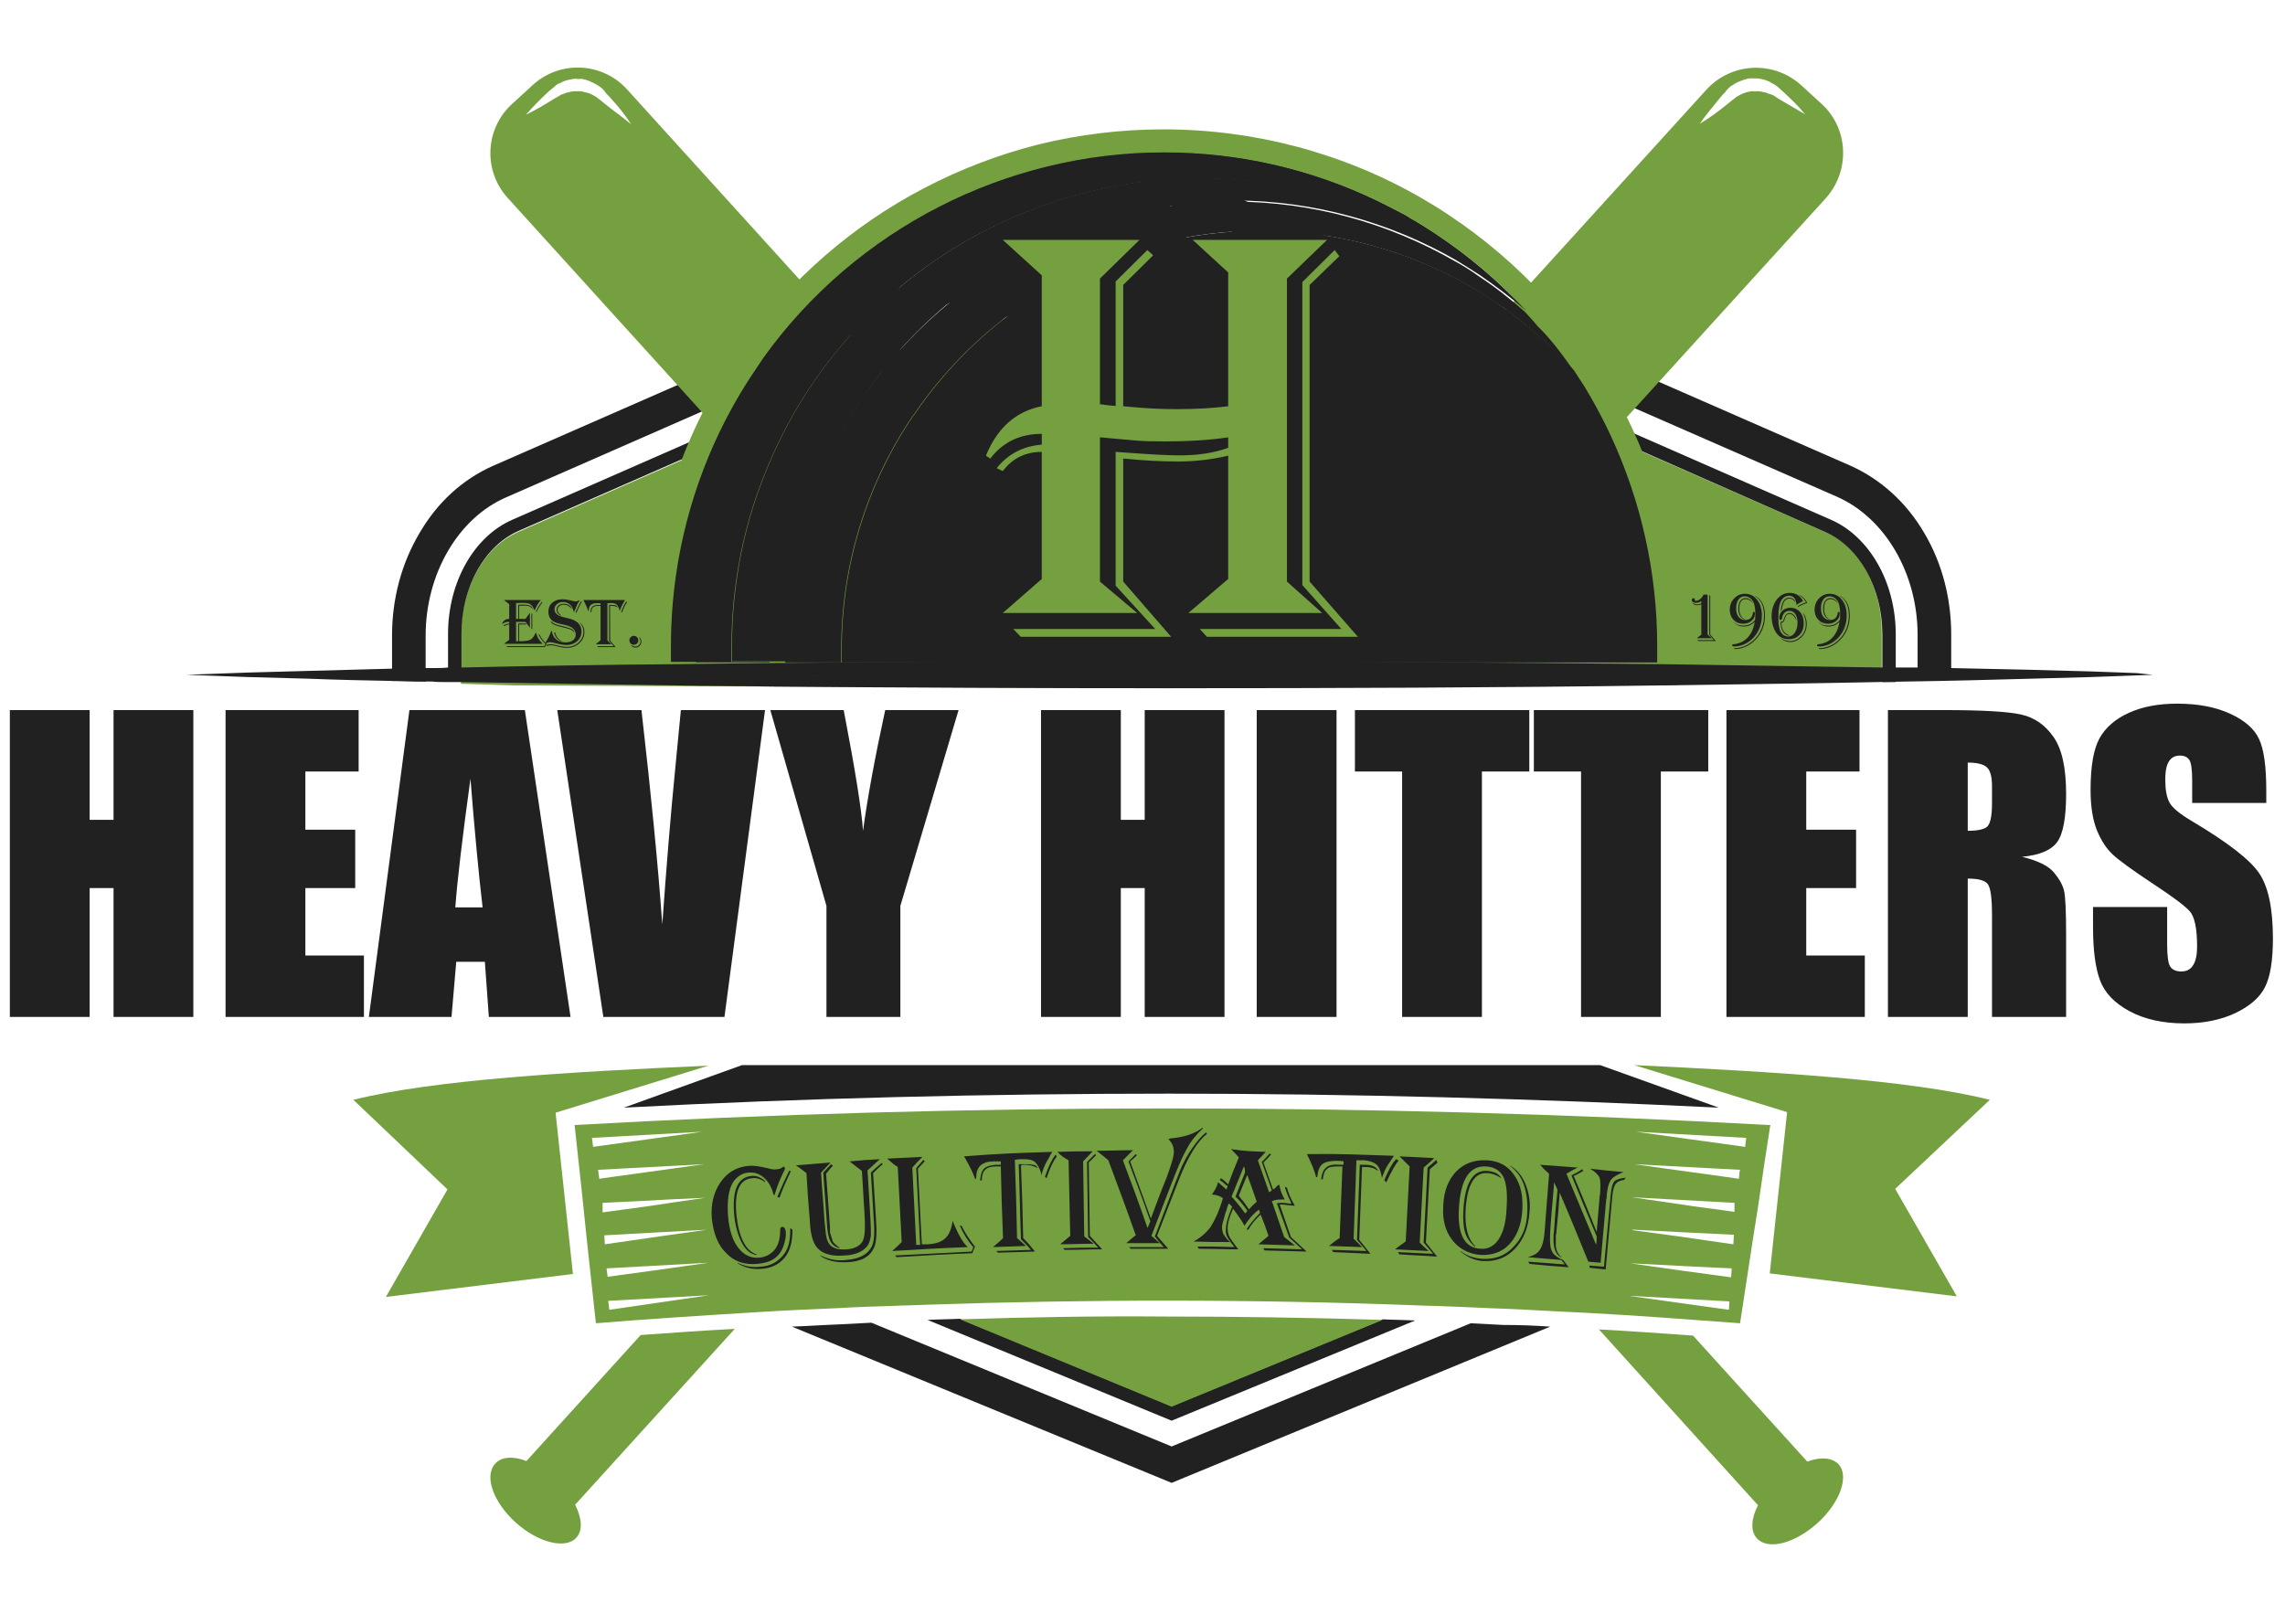
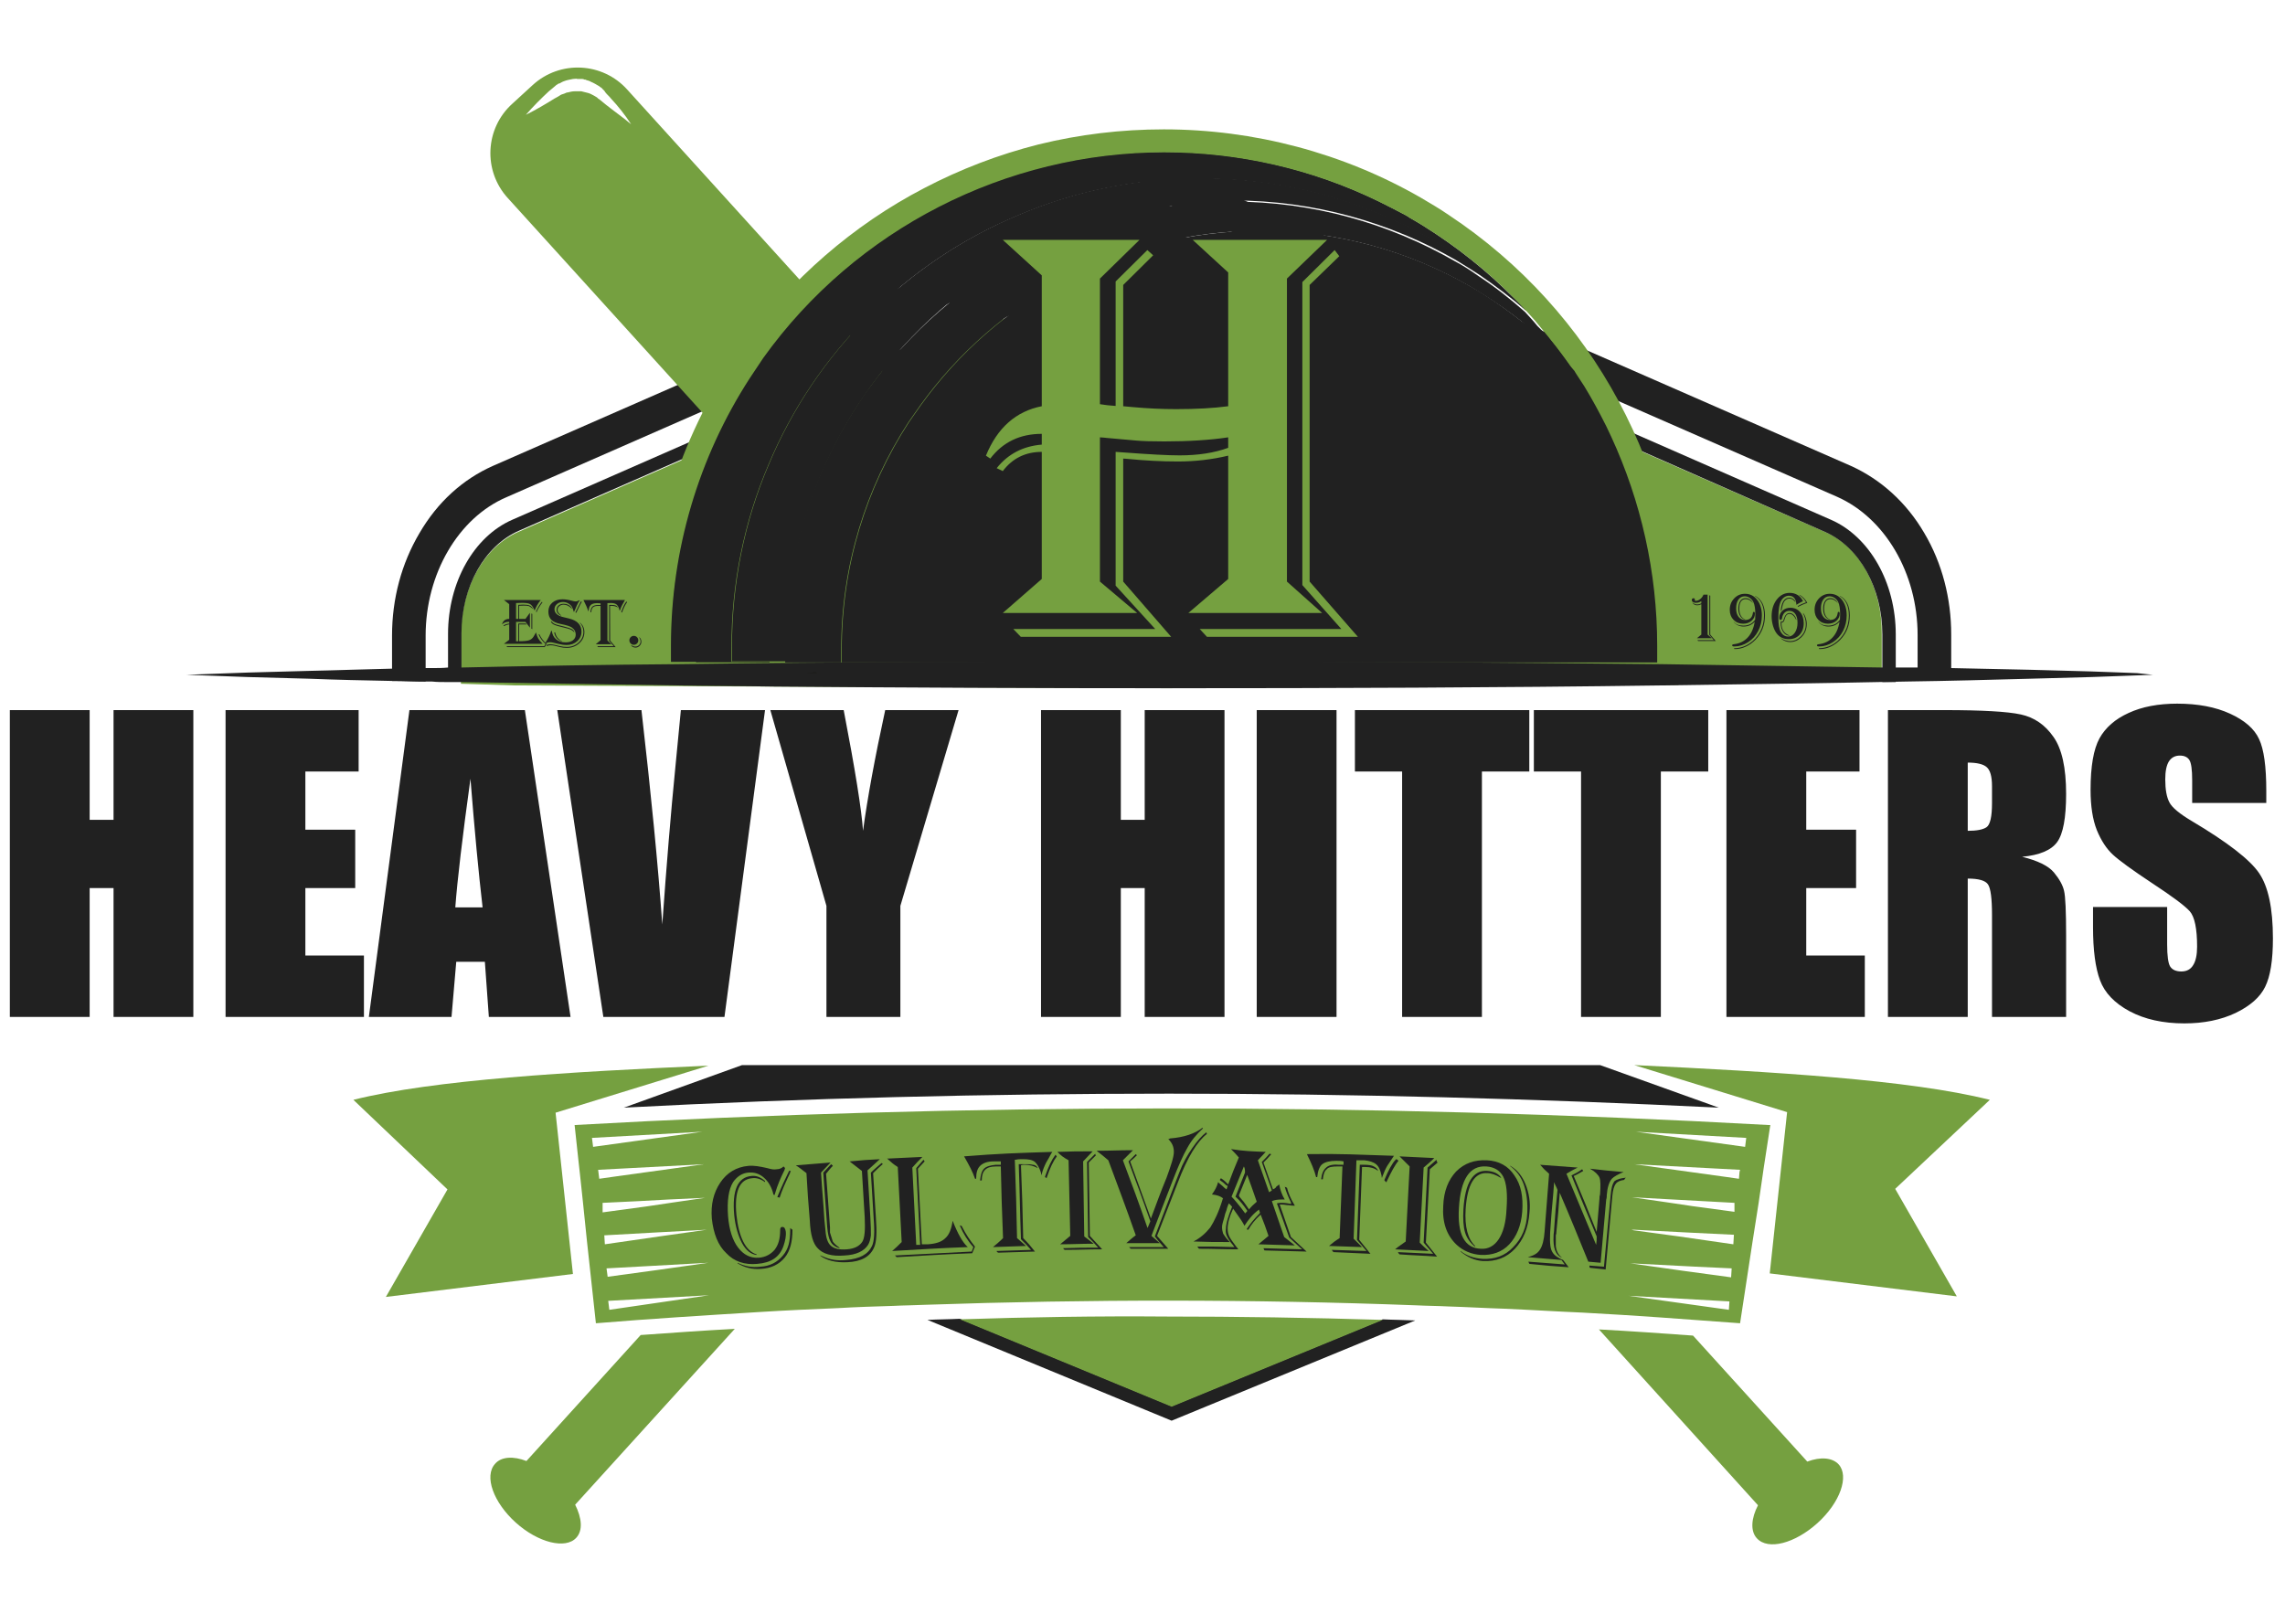
<svg xmlns="http://www.w3.org/2000/svg" width="408" height="290" viewBox="0 0 408 290" fill="none">
  <g clip-path="url(#clip0_1078_980)">
    <path d="M306.9 197.799C274.2 196.199 241.2 195.299 208.8 195.299C176.4 195.299 143.6 196.099 111.4 197.799L132.5 190.199H285.7L306.9 197.799Z" fill="#212121" />
    <path d="M252.7 235.8L209.2 253.7L165.6 235.7C167.5 235.6 169.5 235.6 171.4 235.5L209.2 251.1L246.9 235.6C248.8 235.7 250.7 235.7 252.7 235.8Z" fill="#212121" />
-     <path d="M276.8 236.903L209.2 264.803L141.4 236.903C144.2 236.803 147 236.603 149.8 236.503C151.7 236.403 153.7 236.303 155.6 236.203L209.2 258.303L262.6 236.303C264.5 236.403 266.5 236.503 268.4 236.603C271.2 236.603 274 236.703 276.8 236.903Z" fill="#212121" />
    <path d="M343.6 95.202C340.4 89.702 335.8 85.602 330.5 83.202L209.2 30.102L88 83.202C82.6 85.602 78.1 89.702 74.9 95.202C71.7 100.602 70 106.902 70 113.502V121.602C72 121.602 74 121.702 76 121.702V113.502C76 102.502 81.8 92.502 90.4 88.802L209.2 36.702L328 88.702C336.6 92.502 342.4 102.402 342.4 113.402V121.502L348.4 121.302V113.302C348.4 106.902 346.8 100.602 343.6 95.202Z" fill="#212121" />
    <path d="M171.4 235.6L209.2 251.2L246.9 235.7C234 235.3 221 235.1 208.2 235.1C196 235 183.6 235.2 171.4 235.6Z" fill="#75A040" />
    <path d="M325.901 95.001L209.201 43.801L92.501 95.001C86.401 97.701 82.301 105.001 82.301 113.301V122.101L91.901 122.401L138.101 122.601L208.701 122.901L336.001 121.701V113.201C336.101 105.001 332.001 97.601 325.901 95.001Z" fill="#75A040" />
    <path d="M326.9 92.803L209.2 41.203L91.5 92.803C84.6 95.803 80 104.003 80 113.203V121.703C80.8 121.703 81.6 121.703 82.4 121.703V113.103C82.4 104.803 86.5 97.503 92.6 94.803L209.3 43.603L325.9 95.003C332 97.703 336.1 105.003 336.1 113.303V121.803H338.5V113.303C338.5 104.003 333.8 95.803 326.9 92.803Z" fill="#212121" />
    <path d="M195.7 116.402L165.6 75.102L112 16.002C107.6 11.102 100 10.702 95.1 15.202L91.5 18.502C86.6 22.902 86.2 30.502 90.7 35.402L144.4 94.602L175.8 122.502H200.6L195.7 116.402ZM108.2 18.702C107.8 18.402 107.5 18.102 107.1 17.802L106.8 17.602L106.6 17.402C106.4 17.302 106.3 17.202 106.1 17.102C105.7 16.902 105.4 16.702 105 16.602C104.6 16.502 104.2 16.402 103.8 16.302H103.5C103.4 16.302 103.3 16.302 103.2 16.302C103 16.302 102.8 16.302 102.6 16.302C102.2 16.302 101.8 16.402 101.4 16.502C101.2 16.502 101 16.602 100.8 16.702C100.7 16.702 100.6 16.802 100.5 16.802C100.4 16.802 100.3 16.902 100.2 16.902C99.9 17.102 99.4 17.402 99 17.602C97.4 18.602 95.7 19.602 93.9 20.502C95.2 19.002 96.6 17.602 98 16.302C98.4 16.002 98.7 15.702 99.2 15.302C99.3 15.202 99.4 15.102 99.5 15.102C99.6 15.002 99.7 14.902 99.9 14.902C100.1 14.802 100.4 14.602 100.7 14.502C101.2 14.302 101.8 14.202 102.3 14.102C102.6 14.102 102.9 14.002 103.1 14.102C103.2 14.102 103.4 14.102 103.5 14.102H103.9C104 14.102 104.2 14.102 104.3 14.202C104.4 14.202 104.6 14.202 104.7 14.302C105 14.402 105.2 14.402 105.5 14.602C106 14.802 106.5 15.102 107 15.402C107.2 15.602 107.5 15.702 107.6 15.902C107.7 16.002 107.8 16.102 107.9 16.202L108.1 16.502C108.4 16.902 108.8 17.202 109.1 17.602C110.4 19.002 111.6 20.502 112.7 22.202C111.3 21.002 109.7 19.902 108.2 18.702Z" fill="#75A040" />
    <path d="M324.5 272.002C320.5 275.602 315.7 276.902 313.7 274.702C312.5 273.402 312.7 271.102 313.9 268.802L285.5 237.402C291.1 237.702 296.7 238.102 302.3 238.502L322.7 261.002C325.1 260.102 327.2 260.302 328.3 261.502C330.2 263.602 328.6 268.302 324.5 272.002Z" fill="#75A040" />
    <path d="M102.699 268.701C103.899 271.101 104.099 273.301 102.899 274.601C100.999 276.701 96.099 275.501 92.099 271.901C88.099 268.301 86.399 263.601 88.399 261.401C89.499 260.101 91.699 260.001 93.999 260.901L114.399 238.401C119.999 238.001 125.599 237.601 131.199 237.301L102.699 268.701Z" fill="#75A040" />
-     <path d="M325.2 18.501L321.6 15.201C316.7 10.801 309.2 11.101 304.7 16.001L251 75.101L220.9 116.401L216.1 122.401H240.9L272.3 94.501L326 35.401C330.4 30.501 330.1 22.901 325.2 18.501ZM317.5 17.601C317.1 17.301 316.7 17.001 316.3 16.901C316.2 16.801 316.1 16.801 316 16.801C315.9 16.801 315.8 16.701 315.7 16.701C315.5 16.601 315.3 16.501 315.1 16.501C314.7 16.401 314.3 16.301 313.9 16.301C313.7 16.301 313.5 16.301 313.3 16.301C313.2 16.301 313.1 16.301 313 16.301H312.7C312.3 16.401 311.9 16.401 311.5 16.601C311.1 16.701 310.8 16.901 310.4 17.101C310.2 17.201 310.1 17.301 309.9 17.401L309.7 17.601L309.4 17.801C309 18.101 308.7 18.401 308.3 18.701C306.8 19.901 305.2 21.101 303.5 22.101C304.6 20.501 305.9 19.001 307.1 17.501C307.4 17.101 307.7 16.801 308.1 16.401L308.3 16.101C308.4 16.001 308.5 15.901 308.6 15.801C308.8 15.601 309 15.401 309.2 15.301C309.7 15.001 310.1 14.701 310.7 14.501C311 14.401 311.2 14.301 311.5 14.201C311.6 14.201 311.8 14.101 311.9 14.101C312 14.101 312.2 14.001 312.3 14.001H312.7C312.8 14.001 313 14.001 313.1 14.001C313.4 14.001 313.7 14.001 313.9 14.001C314.5 14.101 315 14.201 315.5 14.401C315.8 14.501 316 14.601 316.3 14.801C316.4 14.901 316.5 14.901 316.7 15.001C316.8 15.101 316.9 15.101 317 15.201C317.5 15.501 317.8 15.901 318.2 16.201C319.6 17.501 321 18.801 322.3 20.401C320.9 19.601 319.2 18.601 317.5 17.601Z" fill="#75A040" />
    <path d="M137.3 120.202H137.5C137.5 119.502 137.4 118.902 137.4 118.202H124.5C124.5 118.902 124.6 119.602 124.6 120.302V120.402H137.4L137.3 120.202C137.3 120.302 137.3 120.302 137.3 120.202ZM297.8 115.102V115.302C297.8 115.502 297.8 115.602 297.8 115.802V115.502C297.8 115.302 297.8 115.202 297.8 115.102ZM297.8 115.902V116.002C297.8 116.202 297.8 116.402 297.8 116.502C297.8 116.402 297.8 116.302 297.8 116.102C297.8 116.002 297.8 116.002 297.8 115.902Z" fill="#1D1D1B" />
    <path d="M272.299 55.302C264.899 48.202 256.399 42.502 246.899 38.502C236.599 34.102 225.599 31.902 214.299 31.902C202.999 31.902 191.999 34.102 181.699 38.502C171.699 42.702 162.799 48.702 155.099 56.402C147.399 64.102 141.399 73.002 137.199 83.002C132.799 93.302 130.599 104.302 130.599 115.602C130.599 116.502 130.599 117.402 130.599 118.202H124.499C124.499 118.302 124.499 118.402 124.499 118.402C124.399 118.402 124.399 118.402 124.299 118.402C124.299 118.302 124.299 118.202 124.299 118.202H119.699C119.699 117.202 119.699 116.202 119.699 115.202C119.699 98.202 124.599 81.602 133.799 67.402C134.599 66.202 135.399 65.002 136.199 63.802C152.699 40.802 179.499 27.102 207.799 27.102C221.099 27.102 234.199 30.102 246.099 35.902C247.699 36.702 249.299 37.502 250.799 38.302C251.099 38.502 251.399 38.602 251.599 38.802C253.199 39.702 254.799 40.702 256.299 41.702C262.299 45.702 267.599 50.202 272.299 55.302Z" fill="#212121" />
    <path d="M272.499 55.501C269.899 53.201 267.099 51.101 264.199 49.101C262.799 48.201 261.399 47.301 259.899 46.401C248.199 39.701 234.599 35.801 220.199 35.801C193.499 35.801 169.899 48.901 155.399 69.101C154.599 70.201 153.899 71.201 153.199 72.301C145.099 84.801 140.399 99.601 140.399 115.601C140.399 116.501 140.399 117.301 140.399 118.101H130.699C130.699 117.201 130.699 116.401 130.699 115.501C130.699 104.201 132.899 93.201 137.299 82.901C141.499 72.901 147.499 64.001 155.199 56.301C162.899 48.601 171.799 42.601 181.799 38.401C192.099 34.001 203.099 31.801 214.399 31.801C225.699 31.801 236.699 34.001 246.999 38.401C256.399 42.401 264.999 48.001 272.399 55.201C272.399 55.401 272.399 55.401 272.499 55.501Z" fill="#212121" />
    <path d="M258.7 38.402C257.1 37.302 255.4 36.302 253.7 35.302C239.8 27.302 223.9 23.102 207.8 23.102C200.2 23.102 192.7 24.002 185.4 25.802C178.3 27.602 171.5 30.202 165 33.602C152.3 40.202 141.2 49.902 132.8 61.502C131.9 62.702 131.1 63.902 130.3 65.202C120.7 80.102 115.6 97.402 115.6 115.202C115.6 116.902 115.6 118.702 115.7 120.402L115.8 122.302H299.7L299.8 120.402C299.9 118.702 299.9 117.002 299.9 115.202C300 84.302 284.5 55.502 258.7 38.402ZM295.8 118.302H119.8C119.8 117.302 119.8 116.302 119.8 115.302C119.8 98.302 124.7 81.702 133.9 67.502C134.7 66.302 135.5 65.102 136.3 63.902C152.8 40.902 179.6 27.202 207.9 27.202C221.2 27.202 234.3 30.202 246.2 36.002C247.8 36.802 249.4 37.602 250.9 38.402C251.2 38.602 251.5 38.702 251.7 38.902C253.3 39.802 254.9 40.802 256.4 41.802C262.3 45.702 267.6 50.202 272.3 55.302C272.4 55.402 272.4 55.502 272.5 55.502C273.2 56.302 274 57.102 274.7 58.002C276.9 60.602 279 63.402 280.9 66.202C281 66.402 281.1 66.502 281.2 66.702C281.7 67.502 282.2 68.202 282.7 69.002C284.1 71.302 285.4 73.702 286.6 76.102C286.9 76.702 287.2 77.402 287.5 78.002C292.8 89.502 295.7 102.102 295.7 115.202C295.9 116.302 295.8 117.302 295.8 118.302ZM297.8 115.802C297.8 115.602 297.8 115.502 297.8 115.302V115.102C297.8 115.202 297.8 115.302 297.8 115.502V115.802Z" fill="#75A040" />
    <path d="M295.901 115.299C295.901 116.299 295.901 117.299 295.901 118.299H150.301C150.301 117.499 150.301 116.799 150.301 115.999C150.301 100.999 154.701 87.099 162.301 75.399C163.001 74.399 163.701 73.399 164.401 72.399C178.001 53.499 200.101 41.199 225.201 41.199C238.801 41.199 251.501 44.799 262.501 51.099C263.901 51.899 265.201 52.699 266.501 53.599C271.901 57.199 276.801 61.399 281.101 66.199C281.201 66.399 281.301 66.499 281.401 66.699C281.901 67.499 282.401 68.199 282.901 68.999C284.301 71.299 285.601 73.699 286.801 76.099C287.101 76.699 287.401 77.399 287.701 77.999C293.001 89.499 295.901 102.199 295.901 115.299Z" fill="#212121" />
    <path d="M280.999 66.2C276.699 61.4 271.799 57.1 266.399 53.6C265.099 52.7 263.699 51.9 262.399 51.1C251.399 44.8 238.699 41.2 225.099 41.2C200.099 41.2 177.899 53.5 164.299 72.4C163.599 73.4 162.899 74.4 162.199 75.4C154.599 87.1 150.199 101 150.199 116C150.199 116.8 150.199 117.5 150.199 118.3H140.199C140.199 117.5 140.199 116.6 140.199 115.8C140.199 99.8 144.899 85 152.999 72.5C153.699 71.4 154.399 70.3 155.199 69.3C169.699 49.2 193.299 36 219.999 36C234.499 36 247.999 39.9 259.699 46.6C261.199 47.4 262.599 48.3 263.999 49.3C266.899 51.2 269.699 53.4 272.299 55.7C272.999 56.5 273.799 57.3 274.499 58.2C276.999 60.6 278.999 63.4 280.999 66.2Z" fill="#212121" />
    <path d="M384.401 120.502L381.701 120.602L379.001 120.702L373.501 120.902L362.501 121.202C355.201 121.402 347.901 121.602 340.501 121.702C325.901 122.002 311.201 122.202 296.601 122.402C267.301 122.802 238.101 122.902 208.801 122.902C185.301 122.902 161.801 122.802 138.201 122.602C132.501 122.502 126.701 122.502 121.001 122.402C108.101 122.202 95.301 122.002 82.401 121.802C81.601 121.802 80.801 121.802 80.001 121.802C79.001 121.802 78.001 121.802 77.101 121.702C76.801 121.702 76.401 121.702 76.101 121.702C74.101 121.702 72.101 121.602 70.101 121.602C65.101 121.502 60.101 121.402 55.201 121.202L44.201 120.902L38.701 120.702L36.001 120.602L33.301 120.502L36.001 120.402L38.701 120.302L44.201 120.102L55.201 119.802C60.201 119.702 65.201 119.502 70.101 119.402C72.101 119.402 74.101 119.302 76.101 119.302C76.401 119.302 76.801 119.302 77.101 119.302C78.101 119.302 79.101 119.302 80.001 119.202C80.801 119.202 81.601 119.202 82.401 119.202C95.301 118.902 108.101 118.702 121.001 118.602C150.301 118.202 179.501 118.102 208.801 118.102C238.101 118.102 267.301 118.302 296.601 118.602C309.801 118.802 322.901 119.002 336.101 119.202C336.901 119.202 337.701 119.202 338.501 119.202C339.201 119.202 339.901 119.202 340.501 119.202C341.101 119.202 341.801 119.202 342.401 119.202C344.401 119.202 346.401 119.302 348.401 119.302C353.101 119.402 357.801 119.502 362.401 119.602L373.401 119.902L378.901 120.102L381.601 120.202L384.401 120.502Z" fill="#212121" />
    <path d="M145.9 120.3H143.9C144.4 120.2 144.9 120.1 145.5 120C145.7 120 145.8 120.1 145.9 120.3Z" fill="#1D1D1B" />
    <path d="M63.1 196.401L79.9 212.401L68.9 231.601L102.3 227.501L99.2 198.701L126.5 190.301C101.7 191.401 77.5 192.801 63.1 196.401Z" fill="#75A040" />
    <path d="M355.299 196.399C340.899 192.799 316.799 191.399 291.799 190.199L319.099 198.599L315.999 227.399L349.399 231.499L338.399 212.299L355.299 196.399Z" fill="#75A040" />
    <path d="M315.8 200.9C243.3 196.9 172.3 197 102.6 200.9L103.3 207.4L103.6 210.1L104.1 214.8L104.8 221.6L106.4 236.3C116.1 235.5 125.8 234.9 135.5 234.3C140.2 234 144.9 233.8 149.6 233.6C152.9 233.4 156.2 233.3 159.5 233.2C161.4 233.1 163.3 233.1 165.3 233C194.5 232 223.7 232 252.9 233.1C254.8 233.2 256.7 233.2 258.6 233.3C261.9 233.4 265.2 233.6 268.5 233.7C273.2 233.9 277.9 234.2 282.6 234.4C292 234.9 301.3 235.6 310.7 236.3L312.9 221.9L314 214.9L314.7 210.1L314.9 208.7L316.1 200.9C316.1 200.9 315.9 200.9 315.8 200.9ZM105.9 204.8L105.7 203.2L125.4 202.1L105.9 204.8ZM106.8 208.9L125.7 207.9L109.8 210.1L107 210.5L106.8 208.9ZM107.6 214.8L113.9 214.5L119.4 214.2L125.9 213.9L120.4 214.7L115.7 215.4L107.6 216.5V214.8ZM107.9 220.6L116.9 220.1L126.2 219.6L118.4 220.7L108 222.2L107.9 220.6ZM108.3 226.5L115.6 226.1L126.5 225.5L117.3 226.8L108.5 228L108.3 226.5ZM108.8 233.9L108.6 232.3L126.6 231.3L108.8 233.9ZM308.7 233.9L290.8 231.4L308.8 232.4L308.7 233.9ZM309.1 228.1L301 227L291.1 225.6L302.8 226.2L309.2 226.5L309.1 228.1ZM309.5 222.2L299.8 220.8L291.7 219.7L291.3 219.6H291.8L301.4 220.1L309.6 220.5L309.5 222.2ZM309.7 216.4L302.3 215.4L297.6 214.7L291.4 213.8L298.7 214.2L304.2 214.5L309.7 214.8V216.4ZM310.6 209.3L310.5 210.5L308.4 210.2L291.8 207.9L310.7 208.9L310.6 209.3ZM311.6 204.8L292.1 202.1L311.8 203.2L311.6 204.8Z" fill="#75A040" />
    <path d="M34.522 126.805V181.602H20.273V158.586H16.008V181.602H1.759V126.805H16.008V146.402H20.273V126.805H34.522ZM40.276 126.805H64.035V137.771H54.525V148.162H63.426V158.586H54.525V170.636H64.983V181.602H40.276V126.805ZM93.718 126.805L101.875 181.602H87.287L86.576 171.752H81.466L80.62 181.602H65.863L73.106 126.805H93.718ZM86.17 162.039C85.448 155.834 84.726 148.173 84.004 139.058C82.56 149.527 81.657 157.188 81.296 162.039H86.17ZM136.6 126.805L129.357 181.602H107.73L99.505 126.805H114.533C116.27 141.901 117.511 154.66 118.256 165.085C119.001 154.548 119.779 145.184 120.591 136.993L121.573 126.805H136.6ZM171.157 126.805L160.766 161.768V181.602H147.566V161.768L137.548 126.805H150.646C152.7 137.478 153.85 144.665 154.099 148.365C154.888 142.521 156.208 135.334 158.059 126.805H171.157ZM218.642 126.805V181.602H204.393V158.586H200.129V181.602H185.88V126.805H200.129V146.402H204.393V126.805H218.642ZM238.645 126.805V181.602H224.396V126.805H238.645ZM273.066 126.805V137.771H264.605V181.602H250.356V137.771H241.928V126.805H273.066ZM305.017 126.805V137.771H296.555V181.602H282.306V137.771H273.879V126.805H305.017ZM308.266 126.805H332.025V137.771H322.515V148.162H331.416V158.586H322.515V170.636H332.973V181.602H308.266V126.805ZM337.102 126.805H347.188C353.912 126.805 358.459 127.065 360.828 127.584C363.22 128.103 365.16 129.434 366.65 131.578C368.161 133.699 368.917 137.094 368.917 141.765C368.917 146.03 368.387 148.895 367.326 150.362C366.266 151.829 364.179 152.709 361.065 153.002C363.886 153.701 365.781 154.638 366.751 155.811C367.721 156.984 368.319 158.068 368.545 159.06C368.793 160.031 368.917 162.727 368.917 167.149V181.602H355.684V163.393C355.684 160.459 355.447 158.643 354.973 157.943C354.522 157.244 353.314 156.894 351.351 156.894V181.602H337.102V126.805ZM351.351 136.181V148.365C352.953 148.365 354.07 148.151 354.702 147.722C355.356 147.271 355.684 145.838 355.684 143.424V140.411C355.684 138.674 355.368 137.534 354.736 136.993C354.127 136.451 352.998 136.181 351.351 136.181ZM404.658 143.39H391.425V139.328C391.425 137.433 391.255 136.226 390.917 135.707C390.579 135.188 390.014 134.928 389.225 134.928C388.367 134.928 387.713 135.278 387.262 135.978C386.833 136.677 386.619 137.738 386.619 139.159C386.619 140.987 386.867 142.363 387.363 143.288C387.837 144.213 389.18 145.33 391.391 146.639C397.731 150.407 401.725 153.498 403.372 155.913C405.019 158.327 405.843 162.219 405.843 167.589C405.843 171.493 405.38 174.37 404.455 176.22C403.553 178.07 401.793 179.627 399.175 180.891C396.558 182.132 393.512 182.752 390.037 182.752C386.224 182.752 382.963 182.03 380.256 180.586C377.57 179.142 375.81 177.303 374.976 175.069C374.141 172.836 373.723 169.665 373.723 165.559V161.971H386.957V168.639C386.957 170.692 387.138 172.012 387.499 172.599C387.882 173.185 388.548 173.479 389.495 173.479C390.443 173.479 391.143 173.106 391.594 172.362C392.068 171.617 392.305 170.511 392.305 169.045C392.305 165.818 391.865 163.708 390.985 162.716C390.082 161.723 387.86 160.064 384.317 157.74C380.775 155.394 378.428 153.69 377.277 152.63C376.126 151.569 375.167 150.102 374.4 148.23C373.656 146.357 373.283 143.965 373.283 141.054C373.283 136.858 373.814 133.789 374.874 131.848C375.957 129.908 377.695 128.396 380.086 127.313C382.478 126.207 385.366 125.655 388.751 125.655C392.451 125.655 395.599 126.253 398.194 127.448C400.811 128.644 402.537 130.156 403.372 131.984C404.23 133.789 404.658 136.869 404.658 141.224V143.39Z" fill="#212121" />
    <path d="M179.055 42.838H203.462L196.4 49.745V72.178C197.196 72.317 198.131 72.421 199.204 72.49V50.264L204.864 44.656L205.903 45.59L200.554 50.887V72.542L202.268 72.698C204.934 72.94 207.513 73.061 210.006 73.061C213.606 73.061 216.705 72.888 219.301 72.542V48.654L212.966 42.838H236.957L229.791 49.745V103.856L236.074 109.464H212.187L219.301 103.389V81.37C216.393 82.063 213.398 82.409 210.317 82.409C207.409 82.409 204.397 82.253 201.281 81.941L200.554 81.889V103.856L209.123 113.723H182.275L180.925 112.321H206.267L199.204 104.583V80.695L200.71 80.799C205.28 81.145 208.586 81.318 210.629 81.318C213.952 81.318 216.843 80.868 219.301 79.968V78.099C216.047 78.583 212.256 78.826 207.928 78.826C205.609 78.826 203.912 78.774 202.839 78.67L197.594 78.202C197.387 78.168 196.988 78.133 196.4 78.099V103.856L203.047 109.464H179.055L186.014 103.389V80.695C183.106 80.695 180.786 81.838 179.055 84.123L177.965 83.603C179.973 81.076 182.656 79.674 186.014 79.397V77.475C182.136 77.475 179.072 78.947 176.822 81.889L176.043 81.37C178.086 76.385 181.409 73.442 186.014 72.542V49.173L179.055 42.838ZM239.138 45.746L233.841 50.887V103.856L242.462 113.723H215.51L214.212 112.321H239.502L232.543 104.479V50.368L238.307 44.656L239.138 45.746Z" fill="#75A040" />
    <path d="M140.199 208.598C140.099 208.698 140.1 208.798 140.1 208.898C139.4 210.298 138.799 211.698 138.399 213.098C138.399 213.198 138.3 213.298 138.3 213.398C138.2 213.398 138.2 213.398 138.1 213.298C137.8 211.998 137.199 210.998 136.399 210.298C135.599 209.598 134.7 209.298 133.6 209.398C132.5 209.498 131.599 210.098 130.899 211.098C130.099 212.398 129.799 214.398 129.999 217.198C130.199 219.598 130.8 221.498 131.8 222.798C132.8 224.098 133.999 224.698 135.499 224.598C136.699 224.498 137.6 223.998 138.3 223.198C139 222.298 139.3 221.198 139.3 219.698C139.3 219.298 139.399 219.098 139.699 219.098C139.999 219.098 140.2 219.298 140.3 219.898C140.4 220.698 140.199 221.598 139.899 222.498C139.199 224.498 137.699 225.498 135.199 225.698C132.999 225.898 131.099 225.298 129.699 223.798C128.199 222.398 127.399 220.298 127.099 217.598C126.899 215.098 127.4 212.998 128.6 211.198C129.8 209.398 131.5 208.398 133.6 208.198C134.6 208.098 135.699 208.298 136.999 208.598C137.699 208.798 138.199 208.898 138.699 208.798C139.199 208.798 139.599 208.598 139.899 208.298C140.099 208.498 140.099 208.498 140.199 208.598ZM141.499 219.598C141.499 221.698 141.1 223.398 140.1 224.598C139.1 225.798 137.7 226.498 135.8 226.598C134.4 226.698 132.999 226.398 131.699 225.598V225.498C132.899 226.098 134.2 226.398 135.8 226.198C137.5 226.098 138.8 225.398 139.8 224.198C140.3 223.598 140.6 222.998 140.8 222.298C141 221.598 141.1 220.698 141.1 219.598C141.1 219.498 141.1 219.398 141.1 219.298C141.3 219.498 141.399 219.498 141.499 219.598ZM136.6 211.098C135.8 210.498 135 210.298 134.3 210.398C132 210.598 131.099 212.798 131.499 216.998C131.699 218.898 132.099 220.498 132.699 221.698C133.299 222.898 134.1 223.698 135.1 223.998C135.1 224.098 135.1 224.098 135.1 224.098C134.1 223.998 133.199 223.298 132.499 221.998C131.799 220.698 131.3 218.998 131.1 216.998C130.7 212.598 131.699 210.198 134.199 209.998C134.999 209.898 135.8 210.198 136.6 210.898C136.6 210.998 136.6 210.998 136.6 211.098ZM141.199 209.098C141.099 209.198 141.1 209.298 141.1 209.398C140.3 211.098 139.599 212.598 139.199 213.898C139.099 213.798 139 213.798 138.8 213.798C138.8 213.698 138.899 213.598 138.899 213.498C139.299 212.598 139.599 211.798 139.899 211.198C140.299 210.398 140.4 210.098 140.8 209.298C140.8 209.198 140.899 209.198 140.899 209.098C140.999 208.998 141.099 209.098 141.199 209.098Z" fill="#212121" />
    <path d="M157.1 207C156.2 207.8 155.8 208.2 154.9 209C155.1 212.3 155.2 214 155.4 217.3C155.5 218.8 155.5 219.9 155.5 220.6C155.4 221.3 155.3 221.8 155 222.3C154.3 223.4 152.9 224.1 150.8 224.2C148.5 224.4 146.9 223.9 146 222.9C145.2 222.1 144.7 220.5 144.6 218C144.3 214.6 144.2 212.9 144 209.5C143.2 208.9 142.9 208.6 142.1 208.1C144.6 207.9 145.8 207.8 148.3 207.6C147.6 208.3 147.3 208.7 146.6 209.4C146.8 212.8 147 214.4 147.2 217.8C147.3 218.6 147.3 219 147.4 219.8C147.5 221.1 147.8 222 148.4 222.5C149 223 149.9 223.2 151.2 223.1C152.6 223 153.5 222.5 154 221.7C154.4 221 154.5 219.6 154.4 217.4C154.2 214.1 154.1 212.4 153.9 209.1C153 208.4 152.6 208.1 151.7 207.4C153.8 207.2 154.9 207.1 157.1 207ZM157.6 207.9C156.9 208.5 156.6 208.8 155.9 209.5C156.1 212.7 156.2 214.3 156.4 217.5C156.6 220.1 156.5 221.8 156.1 222.7C155.4 224.4 153.8 225.3 151.3 225.4C149.2 225.5 147.6 225.1 146.4 224.2H146.5C146.7 224.3 146.8 224.3 147 224.4C148.1 224.9 149.5 225.2 151.1 225C153.5 224.8 155 224 155.7 222.5C156.1 221.7 156.2 220 156 217.6C155.8 214.3 155.7 212.7 155.5 209.4C156.2 208.7 156.6 208.4 157.4 207.7C157.5 207.7 157.6 207.8 157.6 207.9ZM148.7 208.2C148.2 208.7 148 209 147.5 209.6C147.8 213.4 147.9 215.3 148.2 219.2C148.2 219.6 148.2 219.7 148.2 220.1C148.4 220.7 148.5 221.1 148.7 221.7C148.9 222 149.3 222.4 149.9 222.8V222.9C149.2 222.7 148.6 222.3 148.3 221.7C148 221.2 147.8 220.3 147.7 219.1C147.4 215.2 147.3 213.3 147 209.4C147.6 208.8 147.8 208.5 148.4 207.9C148.6 208.1 148.7 208.1 148.7 208.2Z" fill="#212121" />
    <path d="M158.4 206.898C160.9 206.798 162.2 206.698 164.7 206.598C164 207.298 163.6 207.698 162.9 208.498C163.2 213.998 163.3 216.798 163.6 222.298H163.7C163.9 222.298 164 222.298 164.2 222.298H164.3C164 216.798 163.9 214.098 163.6 208.598C164.1 207.998 164.4 207.698 164.9 207.098C165 207.198 165 207.298 165.1 207.398C164.6 207.898 164.4 208.198 163.9 208.698C164.2 214.098 164.3 216.798 164.6 222.198C165 222.198 165.4 222.198 165.7 222.198C167.1 222.098 168.1 221.798 168.8 221.098C169.5 220.498 169.9 219.398 170.1 217.998C171 220.298 171.9 221.898 172.8 222.698C167.4 222.898 164.7 223.098 159.3 223.398C160 222.798 160.3 222.498 161 221.798C160.7 216.398 160.6 213.698 160.3 208.398C159.5 207.898 159.2 207.598 158.4 206.898ZM174.1 222.598C173.9 223.098 173.8 223.298 173.6 223.798C168.2 223.998 165.5 224.198 160.1 224.498C160 224.398 159.9 224.298 159.8 224.198C165.3 223.898 168 223.798 173.5 223.498C173.6 223.198 173.7 222.998 173.8 222.698C172.8 221.598 172 220.298 171.4 218.898C171.4 218.798 171.4 218.798 171.3 218.798C171.5 218.898 171.6 218.898 171.7 218.898C171.7 218.998 171.8 218.998 171.8 219.098C172.4 220.298 173.2 221.498 174 222.498C174 222.598 174.1 222.598 174.1 222.598Z" fill="#212121" />
    <path d="M187.9 205.699C187.8 205.799 187.8 205.899 187.7 205.999C187.4 206.599 187.2 206.899 186.8 207.599C186.5 208.199 186.2 208.899 186 209.699C186 209.699 186 209.699 186 209.799C185.9 209.799 185.9 209.699 185.9 209.699C185.9 209.599 185.9 209.599 185.9 209.499C185.6 208.499 185.2 207.899 184.8 207.499C184.3 207.099 183.6 206.999 182.6 206.999C182.2 206.999 181.8 206.999 181.4 207.099C181.3 207.099 181.3 207.099 181.2 207.099C181.4 212.699 181.5 215.499 181.6 221.099C182.2 221.599 182.5 221.899 183.2 222.499C180.8 222.599 179.7 222.599 177.3 222.699C178 222.099 178.4 221.799 179.1 221.099C178.9 215.999 178.8 213.399 178.7 208.299C178.3 208.299 178.1 208.299 177.8 208.299C176.9 208.299 176.3 208.499 175.9 208.899C175.5 209.299 175.3 209.899 175.3 210.799C175.2 210.799 175.1 210.799 175 210.799C175.1 209.799 175.3 209.099 175.7 208.699C176.1 208.299 176.8 208.099 177.8 207.999C178.1 207.999 178.3 207.999 178.6 207.999C178.7 207.999 178.7 207.999 178.7 207.999C178.7 207.699 178.7 207.599 178.7 207.399C178.3 207.399 177.8 207.399 177.4 207.399C176.3 207.399 175.5 207.699 175 208.199C174.5 208.699 174.3 209.399 174.3 210.499C174.2 210.499 174.2 210.499 174.1 210.499C173.7 209.299 173 207.999 172.2 206.599C172.2 206.499 172.1 206.499 172.1 206.499C178.4 205.999 181.5 205.899 187.9 205.699ZM185.3 208.599C184.6 208.199 183.8 207.999 182.9 207.999C182.7 207.999 182.5 207.999 182.3 208.099C182.5 213.299 182.6 215.899 182.7 221.099C183.6 221.999 184 222.499 184.8 223.499C182.2 223.599 180.8 223.599 178.2 223.699C178.1 223.599 178 223.499 177.9 223.399C180.4 223.299 181.6 223.299 184.1 223.199C183.4 222.399 183 221.999 182.3 221.299C182.1 215.899 182.1 213.199 181.9 207.899C182.2 207.899 182.3 207.899 182.6 207.899C183.5 207.899 184.1 207.899 184.4 207.999C184.8 207.999 185.1 208.199 185.3 208.599ZM188.7 206.499C188.1 207.299 187.5 208.499 186.9 210.299C186.9 210.399 186.9 210.399 186.9 210.399C186.8 210.299 186.7 210.299 186.6 210.199V210.099C187.2 208.299 187.8 207.099 188.4 206.299C188.4 206.299 188.4 206.299 188.5 206.199C188.6 206.399 188.6 206.399 188.7 206.499Z" fill="#212121" />
    <path d="M188.799 205.698C191.299 205.598 192.599 205.598 195.099 205.598C194.399 206.298 194.099 206.698 193.399 207.398C193.499 212.798 193.499 215.498 193.599 220.798C194.299 221.298 194.599 221.598 195.299 222.098C192.899 222.098 191.699 222.198 189.299 222.198C189.999 221.598 190.399 221.298 191.099 220.698C190.999 215.298 190.899 212.598 190.799 207.198C189.899 206.698 189.499 206.398 188.799 205.698ZM195.699 206.298C195.199 206.798 194.899 207.098 194.399 207.598C194.499 212.898 194.499 215.498 194.599 220.698C195.499 221.698 195.899 222.098 196.799 223.098C194.099 223.098 192.799 223.198 190.099 223.198C189.999 223.098 189.899 222.998 189.799 222.898C192.299 222.798 193.599 222.798 196.099 222.798C195.399 221.998 194.999 221.598 194.299 220.898C194.199 215.498 194.199 212.898 194.099 207.498C194.699 206.898 194.999 206.598 195.599 205.998C195.499 206.198 195.599 206.198 195.699 206.298Z" fill="#212121" />
    <path d="M214.699 201.398C214.799 201.498 214.799 201.498 214.799 201.498C213.599 202.598 212.699 203.698 211.999 204.998C211.299 206.198 210.399 208.198 209.399 210.798C207.899 214.698 207.099 216.698 205.599 220.698C206.199 221.198 206.499 221.498 207.099 221.998C204.699 221.998 203.499 221.998 201.099 221.998C201.799 221.398 202.099 221.098 202.799 220.598C200.899 215.198 199.899 212.598 197.899 207.198C197.099 206.498 196.699 206.198 195.799 205.498C198.399 205.498 199.699 205.398 202.299 205.398C201.599 206.098 201.199 206.498 200.499 207.198C202.299 211.998 203.199 214.398 204.899 219.298C205.099 218.798 205.199 218.598 205.399 218.098C203.899 213.798 203.099 211.698 201.499 207.398C201.999 206.898 202.299 206.598 202.799 206.098C202.899 206.198 202.899 206.198 202.999 206.298C202.499 206.798 202.299 206.998 201.799 207.398C203.299 211.498 203.999 213.498 205.499 217.598C206.599 214.698 207.099 213.198 208.299 210.298C209.099 208.098 209.599 206.598 209.599 205.698C209.599 204.798 209.299 204.098 208.599 203.398C208.699 203.398 208.799 203.398 208.899 203.298C211.499 203.098 213.399 202.398 214.699 201.398ZM215.399 202.198C215.399 202.298 215.499 202.398 215.499 202.498C213.799 203.798 211.999 206.698 210.299 211.198C208.799 214.998 208.099 216.898 206.599 220.698C207.399 221.598 207.799 222.098 208.599 222.998C205.899 222.998 204.599 222.998 201.899 222.998C201.799 222.898 201.699 222.798 201.599 222.698C204.099 222.698 205.299 222.698 207.799 222.698C207.099 221.898 206.799 221.598 206.199 220.798C207.699 216.898 208.399 214.998 209.899 211.098C210.199 210.398 210.299 209.998 210.599 209.298C211.199 207.698 211.999 206.298 212.899 204.998C213.799 203.698 214.599 202.798 215.399 202.198Z" fill="#212121" />
    <path d="M226 205.699C225.4 206.299 225.2 206.599 224.6 207.199C225.4 209.499 225.8 210.599 226.6 212.899C226.8 212.799 226.9 212.699 227.1 212.599C226.4 210.599 226 209.499 225.3 207.499C225.9 206.899 226.2 206.599 226.7 205.999C226.8 206.099 226.9 206.099 227 206.099C226.5 206.699 226.2 206.999 225.6 207.599C226.3 209.499 226.6 210.499 227.3 212.399C227.4 212.299 227.5 212.299 227.5 212.299C227.7 212.199 227.8 212.099 227.9 211.899C228.2 211.699 228.3 211.599 228.4 211.499C228.6 212.499 228.9 213.399 229.4 214.199C229.1 214.199 229 214.199 228.9 214.199C228.1 214.199 227.5 214.299 227.1 214.499C228 217.099 228.4 218.299 229.3 220.899C230.1 221.499 230.4 221.799 231.2 222.399C228.6 222.299 227.3 222.299 224.7 222.199C225.4 221.599 225.8 221.299 226.5 220.699C226 219.199 225.7 218.399 225.1 216.899C224.1 217.799 223.4 218.699 222.9 219.599C222.8 219.599 222.7 219.599 222.6 219.499C223.1 218.699 223.9 217.699 224.9 216.699C224.9 216.599 225 216.599 225 216.599C224.9 216.399 224.9 216.299 224.8 215.999C223.7 216.799 222.9 217.799 222.2 218.899C222.1 218.699 222.1 218.699 222 218.499C221.6 217.799 221 216.999 220.3 215.999C220.2 215.899 220.2 215.899 220.2 215.799C219.5 217.299 219.2 218.499 219.2 219.399C219.2 219.899 219.3 220.399 219.5 220.799C219.7 221.199 220.1 221.799 220.8 222.699C220.9 222.799 221 222.899 221.1 223.099C218.3 223.099 216.9 222.999 214.1 222.999C214 222.899 213.9 222.799 213.8 222.599C216.4 222.599 217.7 222.599 220.4 222.699C220.3 222.599 220.3 222.499 220.2 222.399C219.6 221.699 219.3 221.199 219.1 220.799C218.9 220.399 218.8 219.999 218.9 219.399C218.9 218.499 219.3 217.199 220 215.499C219.8 215.299 219.7 215.099 219.4 214.899C219.3 215.199 219.1 215.599 219 216.099C218.8 216.599 218.7 216.899 218.6 217.399C218.4 218.099 218.2 218.699 218.2 219.099C218.2 219.599 218.3 219.999 218.4 220.299C218.6 220.599 218.9 221.099 219.4 221.599C219.5 221.699 219.5 221.699 219.6 221.799C217 221.799 215.7 221.799 213.1 221.699C214.3 221.099 215.3 220.199 216.1 219.199C216.8 218.099 217.6 216.499 218.3 214.199C218.3 214.099 218.3 214.099 218.4 213.999C217.9 213.599 217.3 213.399 216.4 213.299C216.9 212.599 217.3 211.899 217.5 211.099C217.6 211.199 217.7 211.299 217.7 211.299C217.9 211.499 218.1 211.599 218.3 211.799C218.5 211.999 218.7 212.199 219 212.399C219.1 212.199 219.1 212.099 219.2 211.799C219.1 211.699 219.1 211.699 219 211.699C218.6 211.299 218.2 210.999 217.9 210.799L217.8 210.699C217.9 210.599 217.9 210.499 218 210.399C218.5 210.699 218.9 211.099 219.3 211.499C220 209.599 220.4 208.599 221.2 206.699C220.7 206.099 220.4 205.799 219.8 205.199C222.4 205.599 223.6 205.599 226 205.699ZM222.1 208.299C221.2 210.499 220.8 211.499 219.9 213.699C220.6 214.399 221.1 215.099 221.6 215.699C221.8 215.999 222 216.199 222.2 216.499C222.2 216.499 222.3 216.599 222.3 216.699C222.4 216.599 222.4 216.599 222.4 216.599C222.5 216.499 222.5 216.499 222.6 216.399C222.6 216.399 222.7 216.299 222.7 216.199C222.1 215.299 221.4 214.399 220.6 213.699C221.3 211.999 221.6 211.099 222.3 209.399C222.3 208.899 222.3 208.699 222.1 208.299ZM222.7 209.799C222.1 211.299 221.8 211.999 221.2 213.499C221.3 213.599 221.3 213.599 221.3 213.699C221.5 213.899 221.6 214.099 221.8 214.299C222.1 214.599 222.4 215.099 222.9 215.799C223 215.899 223 215.899 223 215.999C223.4 215.499 223.8 215.099 224.4 214.599C223.7 212.599 223.4 211.699 222.7 209.799ZM229.8 212.099C230 212.899 230.4 213.999 231.2 215.299C231 215.299 230.9 215.299 230.9 215.299C230.5 215.299 230.3 215.199 229.8 215.199C229.3 215.099 229 215.099 228.8 215.099C228.8 215.099 228.7 215.099 228.5 215.099C229.3 217.399 229.7 218.599 230.5 220.899C231.6 221.899 232.2 222.499 233.3 223.499C230.3 223.399 228.8 223.399 225.8 223.299C225.7 223.199 225.7 223.099 225.6 222.899C228.3 222.999 229.7 222.999 232.5 223.099C231.6 222.299 231.1 221.799 230.2 220.999C229.3 218.499 228.9 217.299 228 214.899C228.3 214.799 228.6 214.799 229 214.799C229.5 214.799 230 214.899 230.6 214.999C230.5 214.899 230.5 214.799 230.5 214.699C230 213.699 229.6 212.699 229.4 211.899C229.5 211.999 229.6 211.999 229.8 212.099Z" fill="#212121" />
    <path d="M248.899 206.397C248.799 206.497 248.799 206.597 248.699 206.697C248.299 207.297 248.099 207.597 247.699 208.197C247.399 208.697 247.099 209.397 246.799 210.197C246.799 210.197 246.799 210.197 246.799 210.297C246.699 210.297 246.699 210.197 246.699 210.197C246.699 210.097 246.699 210.097 246.699 209.997C246.499 208.997 246.199 208.297 245.699 207.897C245.199 207.497 244.499 207.297 243.599 207.197C243.199 207.197 242.799 207.197 242.399 207.197C242.299 207.197 242.299 207.197 242.199 207.197C241.999 212.797 241.899 215.597 241.699 221.197C242.299 221.797 242.599 222.097 243.199 222.697C240.799 222.597 239.699 222.597 237.299 222.497C237.999 221.897 238.399 221.597 239.199 221.097C239.399 215.997 239.499 213.397 239.699 208.297C239.299 208.297 239.099 208.297 238.799 208.297C237.899 208.297 237.199 208.397 236.899 208.797C236.499 209.097 236.299 209.697 236.199 210.597C236.099 210.597 235.999 210.597 235.899 210.597C235.999 209.597 236.299 208.897 236.799 208.497C237.199 208.097 237.999 207.897 238.999 207.997C239.299 207.997 239.499 207.997 239.799 207.997C239.899 207.997 239.899 207.997 239.899 207.997C239.899 207.697 239.899 207.597 239.899 207.397C239.499 207.297 238.999 207.297 238.599 207.297C237.499 207.297 236.599 207.497 236.099 207.897C235.599 208.297 235.299 209.097 235.199 210.197C235.099 210.197 235.099 210.197 234.999 210.197C234.699 208.997 234.099 207.597 233.399 206.197C233.399 206.097 233.399 206.097 233.299 206.097C239.399 205.997 242.599 206.197 248.899 206.397ZM246.099 209.097C245.399 208.597 244.699 208.397 243.799 208.397C243.599 208.397 243.399 208.397 243.199 208.397C242.999 213.597 242.899 216.197 242.699 221.397C243.499 222.397 243.899 222.897 244.699 223.897C242.099 223.797 240.699 223.697 238.099 223.597C237.999 223.497 237.899 223.397 237.799 223.197C240.299 223.297 241.499 223.297 243.999 223.397C243.299 222.597 242.999 222.197 242.299 221.397C242.499 215.997 242.599 213.297 242.799 207.997C243.099 207.997 243.199 207.997 243.499 207.997C244.399 207.997 244.999 208.097 245.299 208.297C245.699 208.497 245.899 208.697 246.099 209.097ZM249.699 207.297C249.099 207.997 248.399 209.297 247.599 210.997C247.599 211.097 247.599 211.097 247.499 211.097C247.399 210.997 247.299 210.897 247.199 210.797V210.697C247.899 208.997 248.599 207.697 249.199 207.097C249.199 207.097 249.199 207.097 249.299 206.997C249.599 207.097 249.599 207.197 249.699 207.297Z" fill="#212121" />
    <path d="M249.9 206.5C252.4 206.6 253.6 206.7 256.1 206.8C255.4 207.5 255 207.8 254.2 208.5C253.9 213.9 253.8 216.5 253.5 221.9C254.1 222.5 254.4 222.8 255.1 223.4C252.7 223.3 251.5 223.2 249.1 223.1C249.8 222.5 250.2 222.3 251 221.7C251.3 216.3 251.4 213.6 251.7 208.3C250.9 207.5 250.6 207.2 249.9 206.5ZM256.7 207.6C256.1 208.1 255.9 208.3 255.3 208.8C255 214.1 254.9 216.7 254.6 221.9C255.4 222.9 255.8 223.4 256.6 224.4C253.9 224.2 252.6 224.2 249.9 224C249.8 223.9 249.7 223.8 249.6 223.6C252.1 223.7 253.4 223.8 255.9 223.9C255.2 223.1 254.9 222.7 254.2 221.9C254.5 216.6 254.6 213.9 254.9 208.5C255.5 208 255.8 207.7 256.5 207.1C256.5 207.4 256.6 207.5 256.7 207.6Z" fill="#212121" />
    <path d="M265.5 207.198C267.6 207.298 269.3 208.198 270.4 209.898C271.6 211.598 272 213.698 271.8 216.398C271.6 218.898 270.8 220.798 269.5 222.198C268.2 223.598 266.4 224.198 264.4 224.098C262.8 223.998 261.3 223.398 260.1 222.298C258.3 220.598 257.5 218.298 257.7 215.298C257.8 212.698 258.6 210.698 260 209.198C261.5 207.698 263.3 207.098 265.5 207.198ZM265.4 208.298C262.4 208.098 260.8 210.598 260.5 215.698C260.2 220.398 261.5 222.898 264.4 222.998C265.7 223.098 266.8 222.498 267.6 221.298C268.4 220.098 268.9 218.298 269 215.898C269.2 213.198 269 211.298 268.4 210.098C267.8 208.998 266.8 208.398 265.4 208.298ZM269.7 208.198C270.9 208.898 271.8 209.998 272.4 211.498C273 212.998 273.3 214.698 273.1 216.498C272.9 219.298 272 221.398 270.5 222.998C269 224.598 267.1 225.298 264.8 225.198C263.3 225.098 262 224.498 260.8 223.498C260.8 223.498 260.8 223.498 260.8 223.398C261.8 224.198 263.1 224.698 264.7 224.798C266.9 224.898 268.7 224.298 270.2 222.698C271.7 221.198 272.6 219.198 272.7 216.598C272.8 214.698 272.6 213.098 272.1 211.598C271.6 210.098 270.7 208.998 269.6 208.198C269.7 208.198 269.7 208.198 269.7 208.198ZM268.1 210.398C268 210.298 268 210.298 267.9 210.298C267.1 209.798 266.3 209.498 265.6 209.498C263.3 209.298 262 211.498 261.7 215.898C261.5 219.098 262.1 221.298 263.4 222.498L263.3 222.598C262.5 221.898 261.9 221.098 261.6 220.098C261.3 219.098 261.2 217.698 261.3 215.998C261.6 211.198 263 208.898 265.6 209.098C266.8 209.198 267.6 209.598 268.1 210.398Z" fill="#212121" />
    <path d="M289.899 209.3C288.899 209.7 288.199 210.1 287.799 210.5C287.299 211.1 286.999 212.1 286.899 213.4C286.899 213.7 286.899 213.9 286.799 214.2C286.399 218.7 286.199 221 285.799 225.5C284.899 225.4 284.499 225.4 283.599 225.3C281.599 220.4 280.599 217.9 278.499 213C278.299 215.8 278.199 217.2 277.899 220C277.899 220.2 277.899 220.3 277.799 220.6C277.799 221.3 277.799 221.7 277.799 222.5C277.899 223.4 278.199 224 278.799 224.5L278.899 224.6C277.699 224.1 277.299 222.8 277.399 220.7C277.399 220.2 277.499 220 277.499 219.5C277.699 216.7 277.799 215.3 278.099 212.5C277.899 211.9 277.699 211.7 277.499 211.1C277.299 214.1 277.099 215.5 276.899 218.5C276.699 220.8 276.699 222.4 276.999 223.2C277.299 224 277.899 224.5 279.099 225C279.499 225.5 279.699 225.8 280.099 226.3C277.299 226.1 275.899 226 273.099 225.7C272.999 225.6 272.999 225.5 272.899 225.3C275.499 225.5 276.799 225.6 279.399 225.8C279.199 225.5 278.999 225.3 278.799 225C276.399 224.8 275.199 224.7 272.799 224.5C273.899 224.2 274.599 223.8 274.999 223.1C275.399 222.5 275.699 221.4 275.799 219.9C276.099 215.8 276.299 213.7 276.599 209.6C275.899 209 275.599 208.7 274.999 208C277.699 208.2 278.999 208.3 281.699 208.5C280.899 208.9 280.499 209.1 279.699 209.6C281.799 214.7 282.899 217.2 284.999 222.3C285.099 221.7 285.099 221.4 285.099 220.8C283.299 216.5 282.399 214.3 280.599 209.9C281.399 209.5 281.799 209.3 282.499 208.8C282.599 208.9 282.599 209 282.699 209.1C281.999 209.5 281.699 209.7 280.999 210C282.699 214 283.499 216 285.099 220C285.299 217.6 285.399 216.4 285.599 214C285.599 213.7 285.599 213.6 285.699 213.3C285.799 211.8 285.799 210.8 285.599 210.3C285.399 209.8 284.799 209.2 283.899 208.7C286.399 209 287.599 209.1 289.899 209.3ZM290.299 210.3C290.199 210.4 290.099 210.5 289.999 210.7C289.299 210.8 288.799 211 288.499 211.4C288.199 211.8 287.999 212.5 287.899 213.5C287.399 218.8 287.199 221.4 286.699 226.7C285.599 226.6 284.999 226.5 283.899 226.4C283.799 226.3 283.799 226.2 283.799 226C284.799 226.1 285.399 226.1 286.399 226.2C286.899 221.1 287.099 218.5 287.599 213.4C287.699 212.2 287.899 211.4 288.299 210.9C288.699 210.6 289.399 210.4 290.299 210.3Z" fill="#212121" />
    <path d="M96.557 107.151L96.458 107.268C96.04 107.781 95.707 108.37 95.461 109.035C95.42 108.941 95.389 108.871 95.369 108.826C95.143 108.333 94.901 108.015 94.642 107.872C94.384 107.728 93.92 107.656 93.251 107.656C92.943 107.656 92.574 107.666 92.143 107.687V110.519H92.537V108.013C92.849 107.984 93.146 107.97 93.429 107.97C93.951 107.97 94.334 108.025 94.581 108.136C94.827 108.247 95.046 108.463 95.239 108.783C95.182 108.742 95.141 108.711 95.116 108.69C94.784 108.428 94.544 108.272 94.396 108.222C94.248 108.173 93.957 108.149 93.522 108.149C93.39 108.149 93.156 108.157 92.82 108.173L92.691 108.179V110.519H93.823L94.618 109.429V112.083L93.823 111.054H92.143V114.508H92.537V111.344H93.873L94.033 111.504H92.691V114.508C93.528 114.508 94.123 114.449 94.476 114.33C94.829 114.211 95.106 113.977 95.307 113.628L95.633 113.068C95.646 113.043 95.67 112.998 95.707 112.932C95.814 113.384 95.945 113.745 96.101 114.016C96.261 114.286 96.524 114.603 96.889 114.964H89.988L90.924 114.25V111.504C90.579 111.545 90.267 111.652 89.988 111.824L89.902 111.695C90.152 111.514 90.493 111.397 90.924 111.344V111.054C90.854 111.046 90.805 111.042 90.776 111.042C90.357 111.042 89.976 111.196 89.631 111.504C89.82 110.847 90.251 110.519 90.924 110.519V107.89L89.988 107.151H96.557ZM96.852 107.582L96.809 107.638C96.308 108.311 95.974 108.875 95.806 109.331L95.701 109.201C95.976 108.565 96.331 107.982 96.766 107.453L96.852 107.582ZM95.042 109.632V112.353L94.888 112.273V109.552L95.042 109.632ZM97.591 115.001L97.271 115.555H90.548L90.45 115.388H97.191L97.4 115.001C96.809 114.455 96.393 113.872 96.15 113.252L96.347 113.326C96.573 113.851 96.955 114.377 97.493 114.902L97.591 115.001ZM103.507 107.219C103.294 107.506 103.124 107.806 102.996 108.118C102.746 108.733 102.58 109.111 102.498 109.251L102.467 109.288C102.45 109.242 102.438 109.207 102.43 109.183C102.315 108.813 102.221 108.557 102.147 108.413C102.073 108.27 101.962 108.132 101.814 108.001C101.441 107.668 101.016 107.502 100.54 107.502C100.101 107.502 99.736 107.625 99.444 107.872C99.153 108.114 99.007 108.419 99.007 108.789C99.007 109.478 99.526 109.948 100.565 110.199L101.605 110.451C103.087 110.808 103.827 111.59 103.827 112.797C103.827 113.47 103.573 114.036 103.064 114.496C102.559 114.951 101.933 115.179 101.186 115.179C100.718 115.179 100.195 115.107 99.617 114.964L98.896 114.785C98.605 114.715 98.365 114.68 98.176 114.68C97.925 114.68 97.667 114.761 97.4 114.921L97.351 114.834C97.86 114.067 98.217 113.336 98.422 112.643L98.533 112.674C98.619 113.318 98.878 113.819 99.309 114.176C99.74 114.533 100.304 114.711 101.002 114.711C101.552 114.711 101.989 114.584 102.313 114.33C102.637 114.075 102.799 113.732 102.799 113.301C102.799 112.805 102.574 112.394 102.122 112.07C101.798 111.84 101.133 111.627 100.127 111.43C99.352 111.278 98.79 111.026 98.441 110.673C98.092 110.32 97.917 109.829 97.917 109.201C97.917 108.553 98.149 108.028 98.613 107.625C99.081 107.219 99.688 107.016 100.435 107.016C100.915 107.016 101.476 107.102 102.116 107.274C102.416 107.356 102.637 107.398 102.781 107.398C102.982 107.398 103.202 107.328 103.44 107.188L103.507 107.219ZM103.889 107.478L103.834 107.57C103.665 107.853 103.522 108.124 103.403 108.383C103.115 108.986 102.953 109.322 102.916 109.392L102.885 109.435L102.738 109.374L102.762 109.318C102.881 109.047 103.054 108.694 103.279 108.259L103.698 107.447L103.729 107.398L103.889 107.478ZM102.091 108.703C101.64 108.222 101.156 107.982 100.638 107.982C100.326 107.982 100.068 108.073 99.863 108.253C99.657 108.434 99.555 108.664 99.555 108.943C99.555 109.246 99.762 109.558 100.177 109.879L100.226 109.909L100.195 109.959C99.653 109.716 99.382 109.366 99.382 108.906C99.382 108.586 99.497 108.325 99.727 108.124C99.957 107.923 100.257 107.822 100.626 107.822C100.979 107.822 101.287 107.898 101.55 108.05C101.816 108.198 102.011 108.407 102.134 108.678L102.091 108.703ZM103.507 111.147C104.065 111.569 104.345 112.148 104.345 112.883C104.345 113.667 104.041 114.332 103.433 114.877C102.826 115.419 102.087 115.69 101.217 115.69C100.774 115.69 100.374 115.645 100.017 115.555L99.032 115.315C98.802 115.257 98.555 115.228 98.293 115.228C98.059 115.228 97.843 115.276 97.646 115.37L97.573 115.191C97.786 115.093 98.004 115.044 98.225 115.044C98.471 115.044 98.752 115.081 99.069 115.155L100.017 115.382C100.394 115.473 100.792 115.518 101.211 115.518C102.032 115.518 102.73 115.257 103.304 114.736C103.883 114.211 104.172 113.576 104.172 112.834C104.172 112.206 103.951 111.656 103.507 111.184V111.147ZM99.124 112.92C99.276 113.659 99.682 114.182 100.343 114.49V114.539C99.579 114.317 99.118 113.788 98.958 112.951L99.124 112.92ZM98.354 110.925L98.564 111.042C98.699 111.284 99.095 111.485 99.752 111.645L100.743 111.892C101.416 112.06 101.864 112.206 102.085 112.329C102.311 112.448 102.471 112.63 102.565 112.877L102.522 112.901C102.338 112.688 102.136 112.532 101.919 112.433C101.706 112.335 101.293 112.214 100.682 112.07C99.795 111.865 99.2 111.689 98.896 111.541C98.592 111.389 98.412 111.184 98.354 110.925ZM111.584 107.151C111.547 107.221 111.523 107.268 111.511 107.293L111.092 108.032C110.948 108.294 110.815 108.623 110.692 109.017L110.679 109.047L110.618 109.004L110.599 108.924C110.48 108.456 110.31 108.132 110.088 107.952C109.871 107.771 109.536 107.681 109.085 107.681C108.9 107.681 108.716 107.689 108.531 107.705H108.457V114.379L109.183 115.05H106.37L107.232 114.33V108.204L106.795 108.198C106.372 108.198 106.07 108.282 105.89 108.45C105.713 108.614 105.609 108.906 105.576 109.324H105.416C105.461 108.844 105.584 108.51 105.785 108.321C105.99 108.132 106.327 108.038 106.795 108.038L107.164 108.044H107.232V107.742C107.023 107.718 106.823 107.705 106.635 107.705C106.105 107.705 105.724 107.814 105.49 108.032C105.256 108.245 105.126 108.608 105.102 109.121H105.028C104.851 108.551 104.578 107.915 104.209 107.213L104.172 107.151H111.584ZM111.972 107.539C111.689 107.9 111.391 108.5 111.08 109.337L111.055 109.398L110.92 109.281L110.938 109.226C111.242 108.376 111.535 107.785 111.818 107.453L111.849 107.416L111.972 107.539ZM110.329 108.5C110.012 108.294 109.643 108.192 109.22 108.192C109.126 108.192 109.027 108.198 108.925 108.21L108.949 114.397L109.928 115.555H106.782L106.641 115.388H109.59L108.765 114.447V108.032L109.097 108.025C109.495 108.025 109.776 108.058 109.941 108.124C110.109 108.186 110.238 108.311 110.329 108.5ZM113.173 113.548C113.394 113.548 113.583 113.626 113.739 113.782C113.895 113.938 113.973 114.126 113.973 114.348C113.973 114.566 113.895 114.752 113.739 114.908C113.583 115.064 113.394 115.142 113.173 115.142C112.955 115.142 112.768 115.064 112.613 114.908C112.457 114.752 112.379 114.566 112.379 114.348C112.379 114.126 112.457 113.938 112.613 113.782C112.768 113.626 112.955 113.548 113.173 113.548ZM114.182 113.806C114.408 114.016 114.521 114.278 114.521 114.594C114.521 114.873 114.416 115.118 114.207 115.327C114.002 115.536 113.762 115.641 113.487 115.641C113.154 115.641 112.885 115.518 112.68 115.271L112.723 115.228C112.986 115.384 113.224 115.462 113.437 115.462C113.696 115.462 113.916 115.374 114.096 115.198C114.281 115.017 114.373 114.804 114.373 114.557C114.373 114.323 114.291 114.087 114.127 113.849L114.182 113.806Z" fill="#212121" />
    <path d="M304.901 106.188V113.324L305.652 113.964H302.999L303.781 113.324V107.906C303.543 108.029 303.303 108.091 303.061 108.091C302.683 108.091 302.392 107.937 302.186 107.629H302.236C302.486 107.834 302.757 107.937 303.048 107.937C303.323 107.937 303.567 107.865 303.781 107.721V107.34C303.502 107.545 303.175 107.648 302.802 107.648C302.597 107.648 302.424 107.6 302.285 107.506C302.149 107.412 302.082 107.295 302.082 107.155C302.082 106.95 302.178 106.843 302.371 106.835C302.543 106.827 302.63 106.905 302.63 107.069C302.63 107.098 302.625 107.126 302.617 107.155C302.613 107.176 302.611 107.19 302.611 107.198C302.615 107.264 302.671 107.297 302.777 107.297C303.048 107.297 303.315 107.192 303.578 106.983C303.84 106.773 304.037 106.509 304.169 106.188H304.901ZM305.209 106.299L305.375 106.379V113.324L306.366 114.469H303.214L303.079 114.303H306.009L305.209 113.373V106.299ZM313.317 111.015C312.812 111.594 312.145 111.883 311.316 111.883C310.963 111.883 310.625 111.807 310.3 111.655C309.976 111.503 309.732 111.304 309.568 111.058L309.574 111.015C309.902 111.483 310.475 111.717 311.292 111.717C312.203 111.717 312.902 111.364 313.391 110.658C313.411 110.334 313.422 110.026 313.422 109.735C313.422 108.708 313.305 107.964 313.071 107.5C312.915 107.192 312.697 106.946 312.418 106.761C312.139 106.576 311.846 106.484 311.538 106.484C311.062 106.484 310.684 106.679 310.405 107.069C310.13 107.455 309.993 107.978 309.993 108.639C309.993 109.279 310.138 109.786 310.43 110.159C310.721 110.529 311.117 110.713 311.618 110.713C312.357 110.713 312.8 110.36 312.948 109.654L312.997 109.402C313.017 109.308 313.069 109.26 313.151 109.26C313.282 109.26 313.348 109.373 313.348 109.599C313.348 110.1 313.145 110.523 312.738 110.867C312.336 111.208 311.842 111.378 311.255 111.378C310.557 111.378 309.982 111.146 309.531 110.683C309.083 110.215 308.86 109.622 308.86 108.903C308.86 108.095 309.12 107.416 309.642 106.866C310.167 106.312 310.813 106.035 311.581 106.035C312.467 106.035 313.19 106.396 313.748 107.118C314.31 107.836 314.591 108.766 314.591 109.907C314.591 110.908 314.374 111.83 313.939 112.671C313.508 113.508 312.905 114.177 312.129 114.678C311.345 115.187 310.522 115.441 309.66 115.441C309.41 115.441 309.285 115.376 309.285 115.244C309.285 115.134 309.375 115.068 309.555 115.047C310.59 114.933 311.425 114.532 312.061 113.847C312.701 113.162 313.12 112.218 313.317 111.015ZM313.003 107.697C312.609 107.225 312.18 106.989 311.716 106.989C310.949 106.989 310.565 107.565 310.565 108.719C310.565 109.199 310.655 109.605 310.836 109.938C311.021 110.27 311.271 110.484 311.587 110.578V110.621C311.222 110.559 310.93 110.356 310.713 110.012C310.495 109.663 310.387 109.228 310.387 108.706C310.387 108.107 310.502 107.643 310.731 107.315C310.961 106.983 311.285 106.816 311.704 106.816C311.975 106.816 312.227 106.896 312.461 107.057C312.699 107.217 312.88 107.43 313.003 107.697ZM313.391 106.404C314.561 107.04 315.145 108.208 315.145 109.907C315.145 111.643 314.573 113.096 313.428 114.266C312.931 114.779 312.363 115.181 311.723 115.472C311.082 115.764 310.45 115.909 309.826 115.909L309.666 115.903L309.623 115.755C310.608 115.755 311.526 115.474 312.375 114.912C313.192 114.378 313.83 113.673 314.29 112.794C314.749 111.912 314.979 110.956 314.979 109.925C314.979 108.271 314.45 107.12 313.391 106.472V106.404ZM320.76 108.011C320.756 107.97 320.754 107.939 320.754 107.918C320.676 106.892 320.226 106.379 319.406 106.379C319.151 106.379 318.899 106.457 318.648 106.613C318.402 106.769 318.203 106.979 318.051 107.241C317.706 107.836 317.534 108.871 317.534 110.344C317.534 111.53 317.682 112.371 317.977 112.868C318.297 113.406 318.735 113.675 319.289 113.675C319.769 113.675 320.167 113.441 320.483 112.973C320.799 112.505 320.957 111.918 320.957 111.212C320.957 110.547 320.828 110.026 320.569 109.648C320.311 109.271 319.954 109.082 319.498 109.082C319.149 109.082 318.862 109.195 318.636 109.421C318.41 109.646 318.263 109.968 318.193 110.387C318.16 110.596 318.086 110.701 317.971 110.701C317.791 110.701 317.7 110.582 317.7 110.344C317.7 109.835 317.889 109.406 318.267 109.057C318.648 108.708 319.118 108.534 319.677 108.534C320.391 108.534 320.967 108.786 321.406 109.291C321.846 109.796 322.065 110.463 322.065 111.292C322.065 112.142 321.819 112.829 321.326 113.354C320.834 113.88 320.19 114.142 319.393 114.142C318.478 114.142 317.758 113.8 317.232 113.114C316.962 112.761 316.744 112.308 316.58 111.754C316.416 111.196 316.334 110.633 316.334 110.067C316.334 108.86 316.639 107.861 317.251 107.069C317.867 106.273 318.638 105.874 319.566 105.874C320.103 105.874 320.577 106.004 320.988 106.262C321.402 106.521 321.718 106.888 321.936 107.364L321.874 107.389L321.542 107.549C321.197 107.73 320.937 107.884 320.76 108.011ZM320.606 107.524L320.557 107.487L320.304 107.229C320.083 107.003 319.82 106.89 319.516 106.89C319.172 106.89 318.88 107.038 318.642 107.334C318.437 107.588 318.269 108.103 318.137 108.879L318.125 108.934L317.959 109.131C318.09 107.535 318.603 106.736 319.498 106.736C319.757 106.736 319.99 106.812 320.2 106.964C320.409 107.112 320.545 107.299 320.606 107.524ZM321.283 106.213C321.538 106.32 321.8 106.513 322.071 106.792C322.346 107.071 322.556 107.358 322.699 107.654L322.625 107.684C322.186 107.853 321.942 107.947 321.893 107.968L321.105 108.337L321.056 108.362L320.988 108.239C321.427 107.976 321.926 107.752 322.484 107.567C322.254 107.116 321.854 106.679 321.283 106.256V106.213ZM320.723 110.683C320.362 109.977 319.962 109.624 319.523 109.624C319.1 109.624 318.813 109.942 318.661 110.578C318.562 110.976 318.398 111.175 318.168 111.175C318.156 111.175 318.135 111.173 318.107 111.169C318.103 111.231 318.1 111.27 318.1 111.286C318.1 112.41 318.56 113.133 319.48 113.453L319.535 113.471V113.515C319.083 113.515 318.706 113.297 318.402 112.862C318.098 112.423 317.947 111.879 317.947 111.231C317.947 111.189 317.951 111.111 317.959 110.997C318.008 111.009 318.07 111.015 318.144 111.015C318.295 111.015 318.4 110.917 318.458 110.72L318.513 110.529C318.726 109.823 319.071 109.47 319.547 109.47C319.826 109.47 320.079 109.585 320.304 109.815C320.534 110.04 320.688 110.33 320.766 110.683H320.723ZM321.887 109.433C322.075 109.564 322.242 109.831 322.385 110.233C322.533 110.635 322.607 111.029 322.607 111.415C322.607 112.392 322.274 113.196 321.61 113.828C321.031 114.378 320.378 114.653 319.652 114.653C319.061 114.653 318.515 114.452 318.014 114.05L317.959 114.007V113.97C318.57 114.315 319.133 114.487 319.646 114.487C320.327 114.487 320.943 114.227 321.493 113.705C322.125 113.106 322.441 112.355 322.441 111.452C322.441 110.808 322.268 110.157 321.924 109.501L321.887 109.433ZM328.462 111.015C327.957 111.594 327.29 111.883 326.461 111.883C326.108 111.883 325.769 111.807 325.445 111.655C325.121 111.503 324.877 111.304 324.712 111.058L324.719 111.015C325.047 111.483 325.619 111.717 326.436 111.717C327.347 111.717 328.047 111.364 328.536 110.658C328.556 110.334 328.566 110.026 328.566 109.735C328.566 108.708 328.449 107.964 328.215 107.5C328.059 107.192 327.842 106.946 327.563 106.761C327.284 106.576 326.99 106.484 326.682 106.484C326.206 106.484 325.829 106.679 325.55 107.069C325.275 107.455 325.137 107.978 325.137 108.639C325.137 109.279 325.283 109.786 325.574 110.159C325.866 110.529 326.262 110.713 326.762 110.713C327.501 110.713 327.944 110.36 328.092 109.654L328.141 109.402C328.162 109.308 328.213 109.26 328.295 109.26C328.427 109.26 328.492 109.373 328.492 109.599C328.492 110.1 328.289 110.523 327.883 110.867C327.481 111.208 326.986 111.378 326.399 111.378C325.702 111.378 325.127 111.146 324.675 110.683C324.228 110.215 324.004 109.622 324.004 108.903C324.004 108.095 324.265 107.416 324.786 106.866C325.312 106.312 325.958 106.035 326.726 106.035C327.612 106.035 328.334 106.396 328.893 107.118C329.455 107.836 329.736 108.766 329.736 109.907C329.736 110.908 329.518 111.83 329.083 112.671C328.652 113.508 328.049 114.177 327.273 114.678C326.49 115.187 325.667 115.441 324.805 115.441C324.554 115.441 324.429 115.376 324.429 115.244C324.429 115.134 324.52 115.068 324.7 115.047C325.734 114.933 326.57 114.532 327.206 113.847C327.846 113.162 328.265 112.218 328.462 111.015ZM328.148 107.697C327.754 107.225 327.325 106.989 326.861 106.989C326.093 106.989 325.71 107.565 325.71 108.719C325.71 109.199 325.8 109.605 325.981 109.938C326.165 110.27 326.416 110.484 326.732 110.578V110.621C326.366 110.559 326.075 110.356 325.857 110.012C325.64 109.663 325.531 109.228 325.531 108.706C325.531 108.107 325.646 107.643 325.876 107.315C326.106 106.983 326.43 106.816 326.849 106.816C327.12 106.816 327.372 106.896 327.606 107.057C327.844 107.217 328.025 107.43 328.148 107.697ZM328.536 106.404C329.705 107.04 330.29 108.208 330.29 109.907C330.29 111.643 329.718 113.096 328.572 114.266C328.076 114.779 327.507 115.181 326.867 115.472C326.227 115.764 325.595 115.909 324.971 115.909L324.811 115.903L324.768 115.755C325.753 115.755 326.67 115.474 327.52 114.912C328.336 114.378 328.975 113.673 329.434 112.794C329.894 111.912 330.124 110.956 330.124 109.925C330.124 108.271 329.594 107.12 328.536 106.472V106.404Z" fill="#212121" />
  </g>
  <defs>
    <clipPath id="clip0_1078_980">
      <rect width="407.7" height="289.6" fill="white" />
    </clipPath>
  </defs>
</svg>